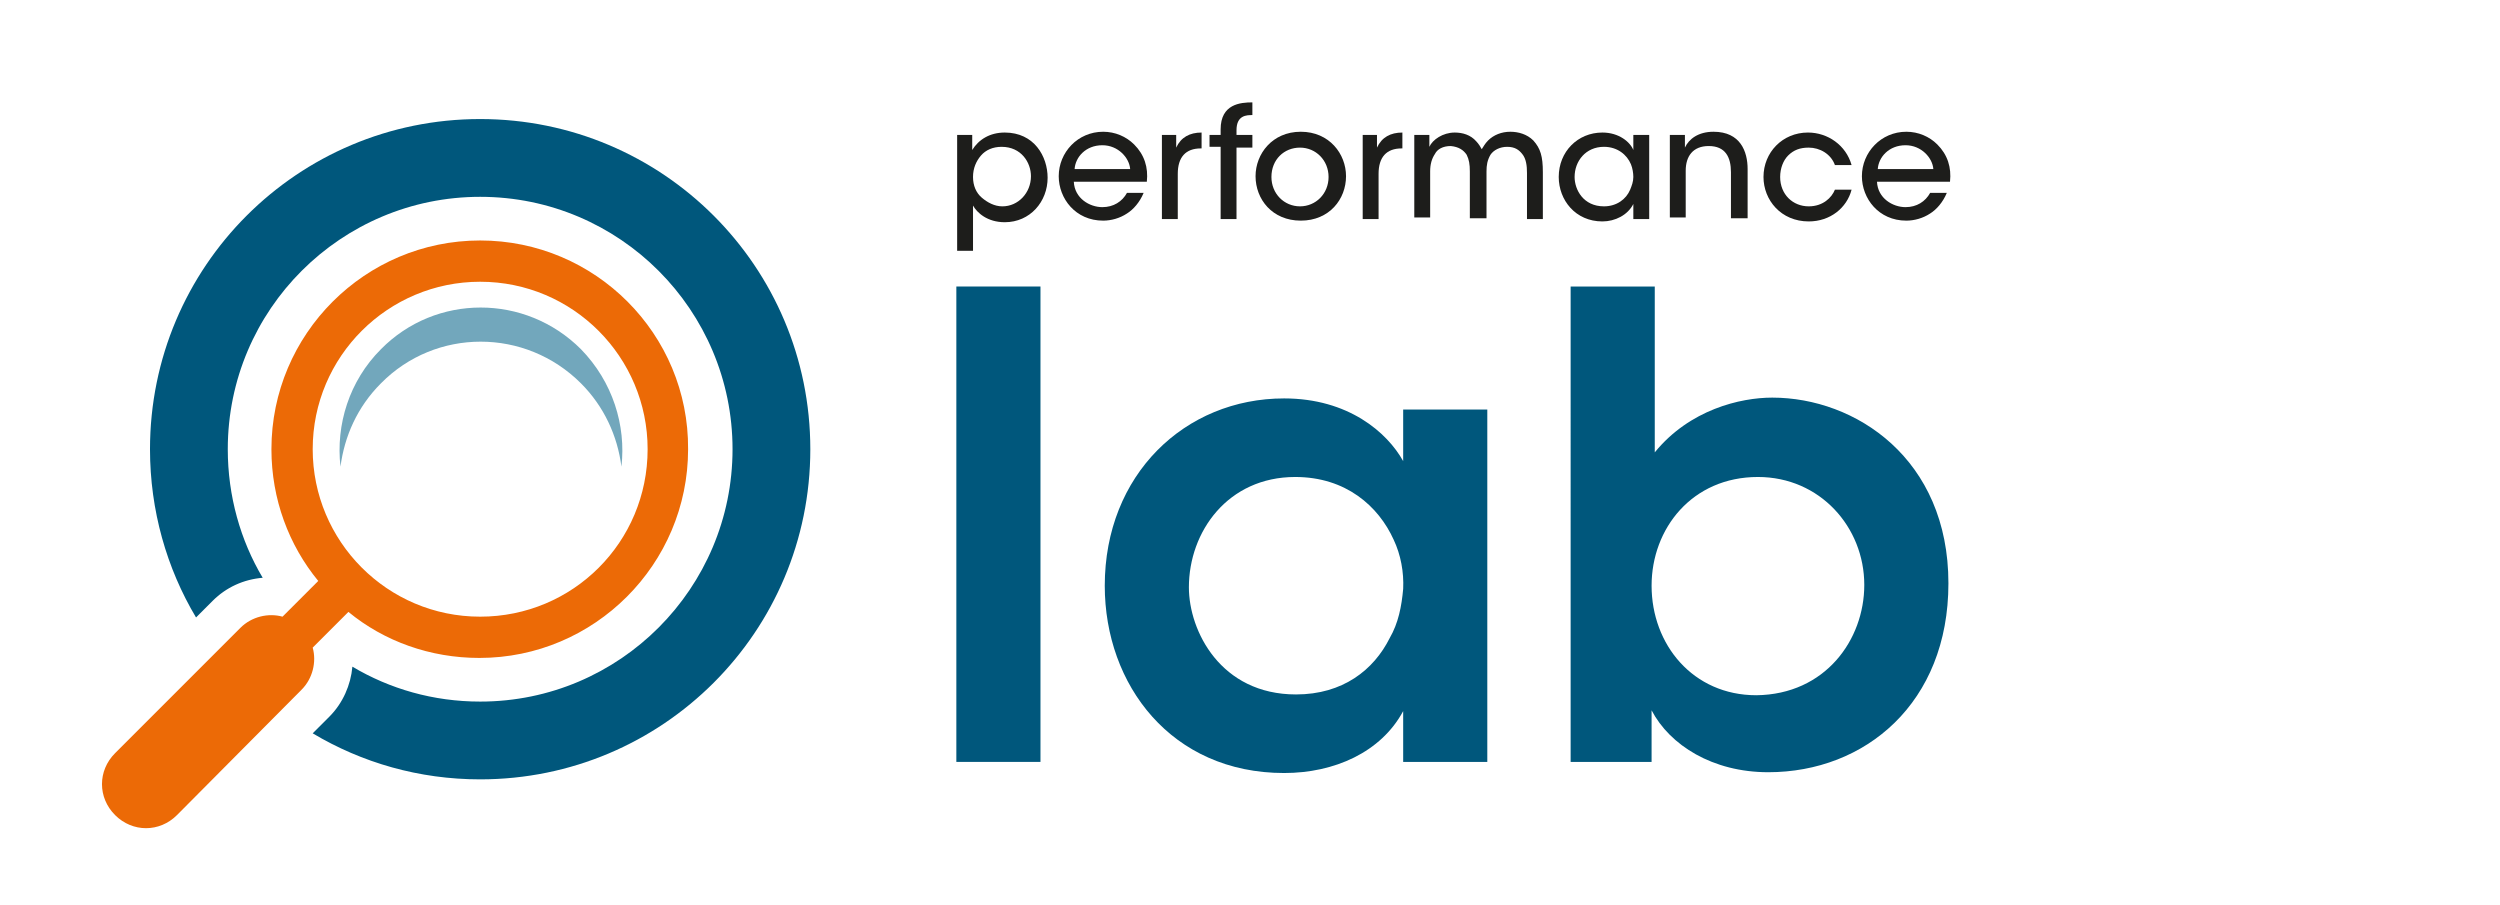
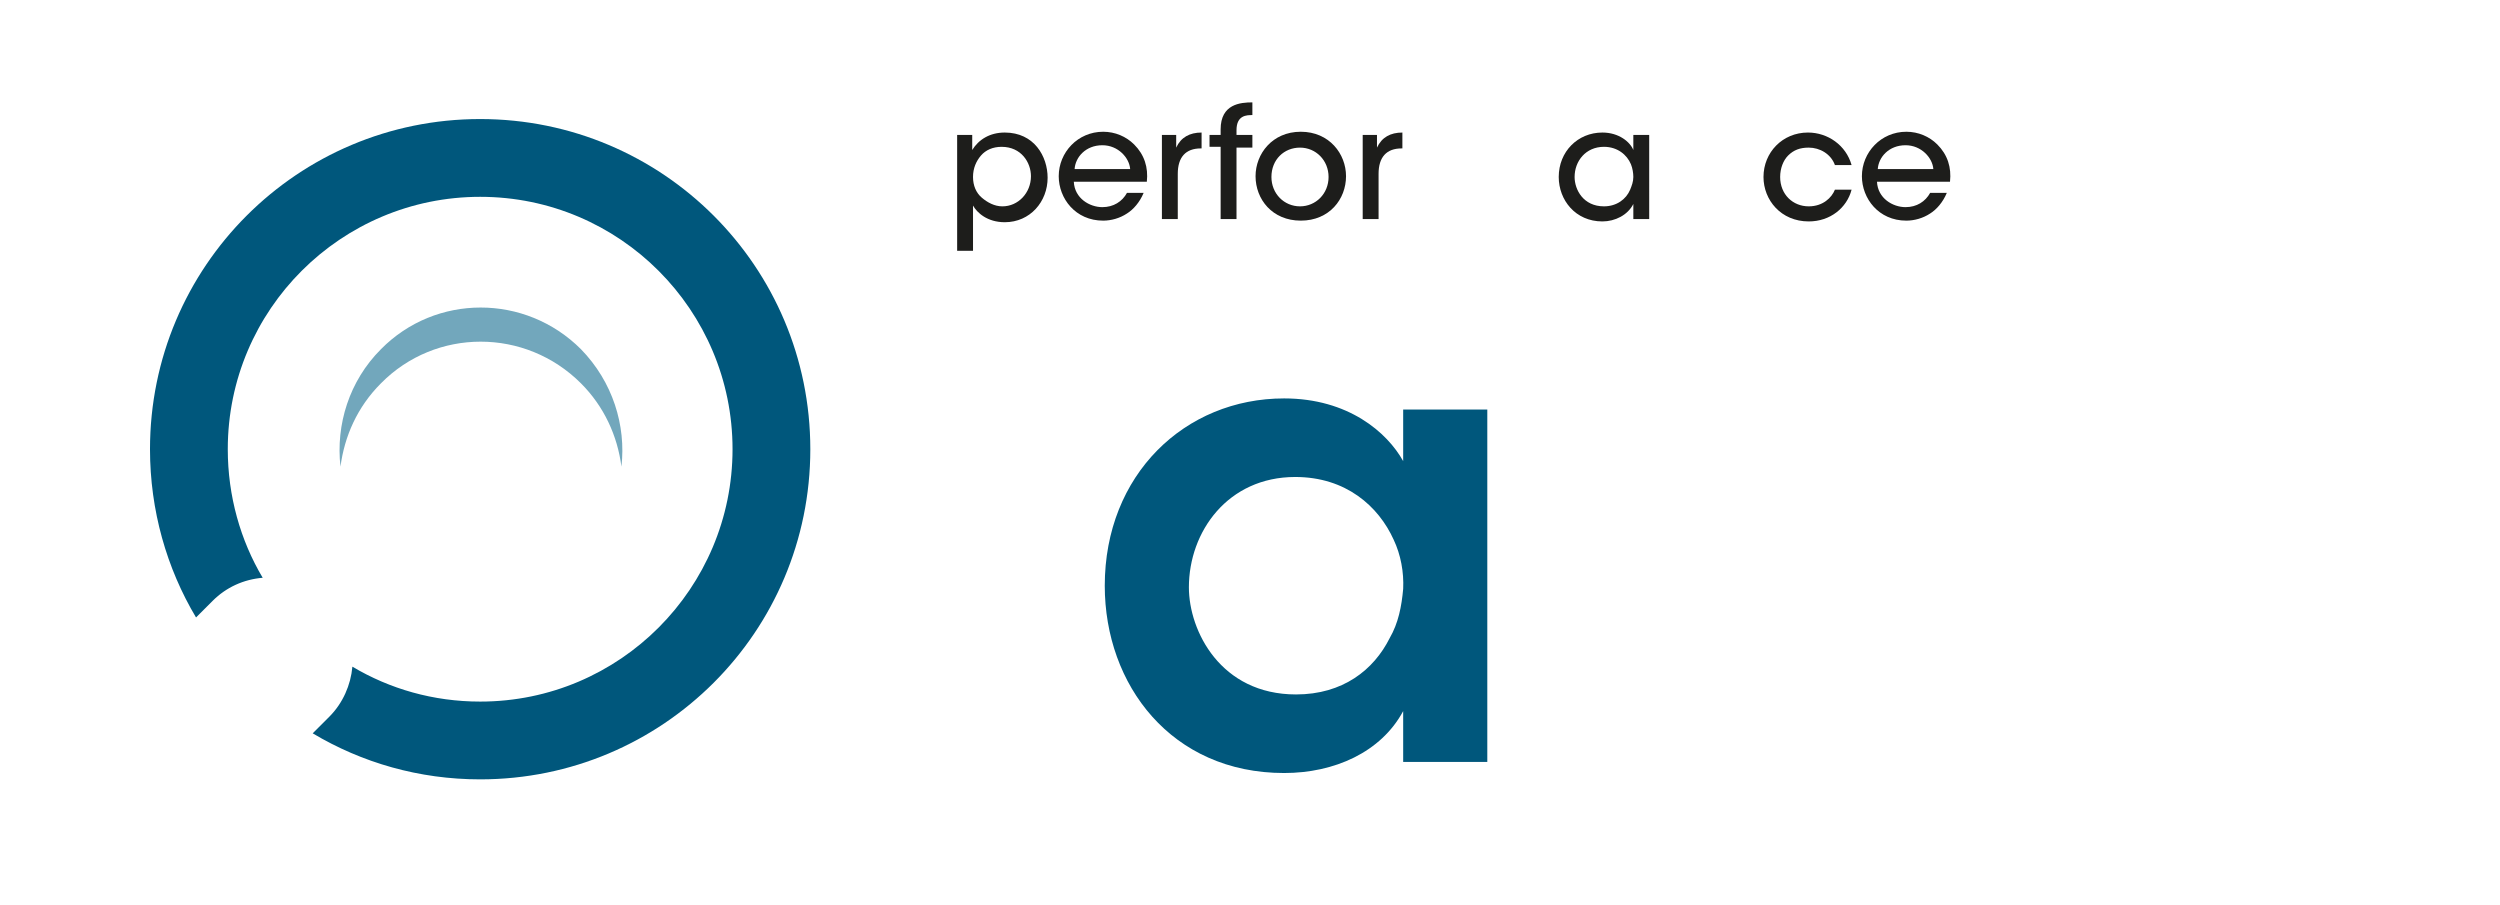
<svg xmlns="http://www.w3.org/2000/svg" version="1.1" id="Livello_1" x="0px" y="0px" viewBox="0 0 315 114" style="enable-background:new 0 0 315 114;" xml:space="preserve">
  <style type="text/css">
	.st0{fill:#00577C;}
	.st1{fill:#1D1D1B;}
	.st2{fill:#72A7BC;}
	.st3{fill-rule:evenodd;clip-rule:evenodd;fill:#EC6A06;}
</style>
  <g>
    <g>
-       <path class="st0" d="M120.5,36.1h10.6V96h-10.6V36.1z" />
      <path class="st0" d="M187.4,96h-10.6v-6.4c-2.8,5.2-8.7,7.8-15,7.8c-14.2,0-22.6-11.1-22.6-23.6c0-14,10.1-23.6,22.6-23.6    c8.1,0,13,4.3,15,7.9v-6.5h10.6V96z M149.8,74c0,5.5,4,13.5,13.5,13.5c5.9,0,9.8-3.1,11.8-7.1c1.1-1.9,1.5-4,1.7-6.2    c0.1-2.1-0.3-4.3-1.2-6.2c-1.9-4.2-6-7.9-12.4-7.9C154.7,60.1,149.8,67,149.8,74L149.8,74z" />
-       <path class="st0" d="M197.9,36.1h10.6v15.6v5.3c4.4-5.4,10.8-6.9,14.8-6.9c10.5,0,22.2,7.7,22.2,23.4c0,15.1-10.5,23.8-22.7,23.8    c-7,0-12.4-3.4-14.7-7.8V96h-10.2V36.1z M234.9,73.7c0-7.3-5.6-13.6-13.4-13.6c-8.3,0-13.4,6.5-13.4,13.7    c0,7.4,5.2,13.8,13.2,13.8C230,87.5,234.9,80.6,234.9,73.7L234.9,73.7z" />
    </g>
    <g>
      <g>
        <path class="st1" d="M120.6,17h1.9v1.9c0.8-1.3,2.2-2.2,4.1-2.2c3.7,0,5.4,3,5.4,5.7c0,3-2.2,5.6-5.4,5.6c-2.2,0-3.5-1.2-4-2.1     v1.8v3.9h-2V17z M129.9,22.2c0-1.7-1.2-3.7-3.7-3.7c-1.1,0-2,0.4-2.6,1.1c-0.6,0.7-1,1.6-1,2.7c0,1.1,0.4,2,1.1,2.6     s1.6,1.1,2.6,1.1C128.3,26,129.9,24.3,129.9,22.2L129.9,22.2z" />
        <path class="st1" d="M135.3,22.9c0.1,2.1,2,3.2,3.6,3.2c1.4,0,2.5-0.7,3.1-1.8h2.1c-0.5,1.2-1.3,2.1-2.1,2.6     c-0.9,0.6-2,0.9-3,0.9c-3.5,0-5.6-2.8-5.6-5.6c0-3,2.4-5.6,5.6-5.6c1.5,0,2.9,0.6,3.9,1.6c1.3,1.3,1.8,2.9,1.6,4.7H135.3z      M142.4,21.3c-0.1-1.4-1.5-3-3.5-3c-2.1,0-3.4,1.5-3.5,3H142.4z" />
        <path class="st1" d="M146.3,17h1.9v1.6c0.6-1.3,1.7-1.9,3.2-1.9v2h-0.1c-1.9,0-2.9,1.1-2.9,3.2v5.7h-2V17z" />
        <path class="st1" d="M153.8,18.5h-1.4V17h1.4v-0.7c0-3.2,2.5-3.4,4-3.4v1.6c-0.7,0-2,0-2,1.9V17h2v1.6h-2v9h-2V18.5z" />
        <path class="st1" d="M158.2,22.2c0-2.8,2.1-5.6,5.7-5.6s5.7,2.8,5.7,5.6c0,2.9-2.1,5.6-5.7,5.6S158.2,25.1,158.2,22.2L158.2,22.2     z M160.2,22.3c0,2.1,1.6,3.7,3.6,3.7s3.6-1.6,3.6-3.7c0-2.1-1.6-3.7-3.6-3.7S160.2,20.1,160.2,22.3L160.2,22.3z" />
        <path class="st1" d="M171.6,17h1.9v1.6c0.6-1.3,1.7-1.9,3.2-1.9v2h-0.1c-1.9,0-2.9,1.1-2.9,3.2v5.7h-2V17z" />
-         <path class="st1" d="M178.2,17h1.9v1.5c0.4-0.9,1.7-1.8,3.2-1.8c1,0,2,0.3,2.7,1.1c0.3,0.3,0.6,0.8,0.7,1     c0.2-0.3,0.4-0.7,0.8-1.1c0.7-0.7,1.7-1.1,2.8-1.1c1,0,2.1,0.3,2.9,1.1c0.9,1,1.2,2,1.2,4v5.9h-2v-5.8c0-0.9-0.1-1.8-0.6-2.4     c-0.4-0.5-0.9-0.9-1.9-0.9c-0.9,0-1.7,0.4-2.1,1c-0.4,0.7-0.5,1.3-0.5,2.1v5.9h-2.1v-5.9c0-0.9-0.1-1.5-0.4-2.1     c-0.4-0.6-1-1-2-1.1c-1,0-1.7,0.4-2,1c-0.4,0.6-0.6,1.3-0.6,2.2v5.8h-2V17z" />
        <path class="st1" d="M207.8,27.6h-2v-1.9c-0.7,1.4-2.3,2.2-3.9,2.2c-3.4,0-5.5-2.7-5.5-5.6c0-3.2,2.4-5.6,5.5-5.6     c2.1,0,3.5,1.2,3.9,2.2V17h2V27.6z M198.4,22.3c0,1.6,1.1,3.7,3.7,3.7c1.6,0,2.8-0.9,3.3-2.1c0.2-0.5,0.4-1,0.4-1.6     c0-0.5-0.1-1.1-0.3-1.6c-0.5-1.2-1.7-2.2-3.4-2.2C199.8,18.5,198.4,20.3,198.4,22.3L198.4,22.3z" />
-         <path class="st1" d="M210.4,17h1.9v1.6c0.5-1.1,1.7-2,3.6-2c3.4,0,4.3,2.5,4.3,4.7v6.2h-2.1v-5.8c0-1.9-0.7-3.3-2.8-3.3     c-2,0-2.9,1.3-2.9,3.1v5.9h-2V17z" />
        <path class="st1" d="M233.3,23.9c-0.6,2.3-2.7,4-5.4,4c-3.5,0-5.7-2.7-5.7-5.6c0-3.1,2.4-5.6,5.6-5.6c2.5,0,4.8,1.6,5.5,4.1h-2.1     c-0.5-1.4-1.9-2.2-3.3-2.2c-1.1,0-1.9,0.3-2.6,1c-0.6,0.6-1,1.6-1,2.7c0,2.2,1.6,3.7,3.6,3.7c1.8,0,2.9-1.1,3.3-2.1H233.3z" />
        <path class="st1" d="M236.5,22.9c0.1,2.1,2,3.2,3.6,3.2c1.4,0,2.5-0.7,3.1-1.8h2.1c-0.5,1.2-1.3,2.1-2.1,2.6     c-0.9,0.6-2,0.9-3,0.9c-3.5,0-5.6-2.8-5.6-5.6c0-3,2.4-5.6,5.6-5.6c1.5,0,2.9,0.6,3.9,1.6c1.3,1.3,1.8,2.9,1.6,4.7H236.5z      M243.6,21.3c-0.1-1.4-1.5-3-3.5-3c-2.1,0-3.4,1.5-3.5,3H243.6z" />
      </g>
    </g>
    <g>
      <g>
        <g>
          <path class="st0" d="M60.5,15c-23,0-41.6,18.6-41.6,41.6c0,7.7,2.1,15,5.8,21.2l2.1-2.1c1.7-1.7,3.9-2.7,6.3-2.9      c-2.8-4.7-4.4-10.3-4.4-16.2c0-17.6,14.3-31.8,31.8-31.8c17.6,0,31.8,14.3,31.8,31.8S78.1,88.4,60.5,88.4      c-5.9,0-11.4-1.6-16.1-4.4c-0.2,2.3-1.2,4.6-2.9,6.3l-2.1,2.1c6.2,3.7,13.4,5.8,21.1,5.8c23,0,41.6-18.6,41.6-41.6      S83.5,15,60.5,15z" />
        </g>
        <g>
          <g>
            <path class="st2" d="M73.2,48.3c2.9,2.9,4.6,6.6,5.1,10.5c0.6-5.2-1.1-10.7-5.1-14.8c-7-7-18.3-7-25.2,0c-4,4-5.7,9.5-5.1,14.8       c0.5-3.8,2.1-7.5,5.1-10.5C54.9,41.3,66.2,41.3,73.2,48.3z" />
          </g>
        </g>
      </g>
-       <path class="st3" d="M60.5,30.3c-14.5,0-26.3,11.8-26.3,26.3c0,6.3,2.2,12.1,5.9,16.6l-4.5,4.5c-1.8-0.5-3.9,0-5.3,1.4L14.5,94.9    c-2.2,2.2-2.2,5.6,0,7.8c2.2,2.2,5.6,2.2,7.8,0L38,86.9c1.4-1.4,1.9-3.5,1.4-5.3l4.5-4.5c4.5,3.7,10.3,5.8,16.5,5.8    c14.5,0,26.3-11.8,26.3-26.3C86.8,42.1,75,30.3,60.5,30.3z M60.5,77.7c-11.7,0-21.1-9.5-21.1-21.1c0-11.7,9.5-21.1,21.1-21.1    c11.7,0,21.1,9.5,21.1,21.1C81.6,68.3,72.2,77.7,60.5,77.7z" />
    </g>
  </g>
</svg>